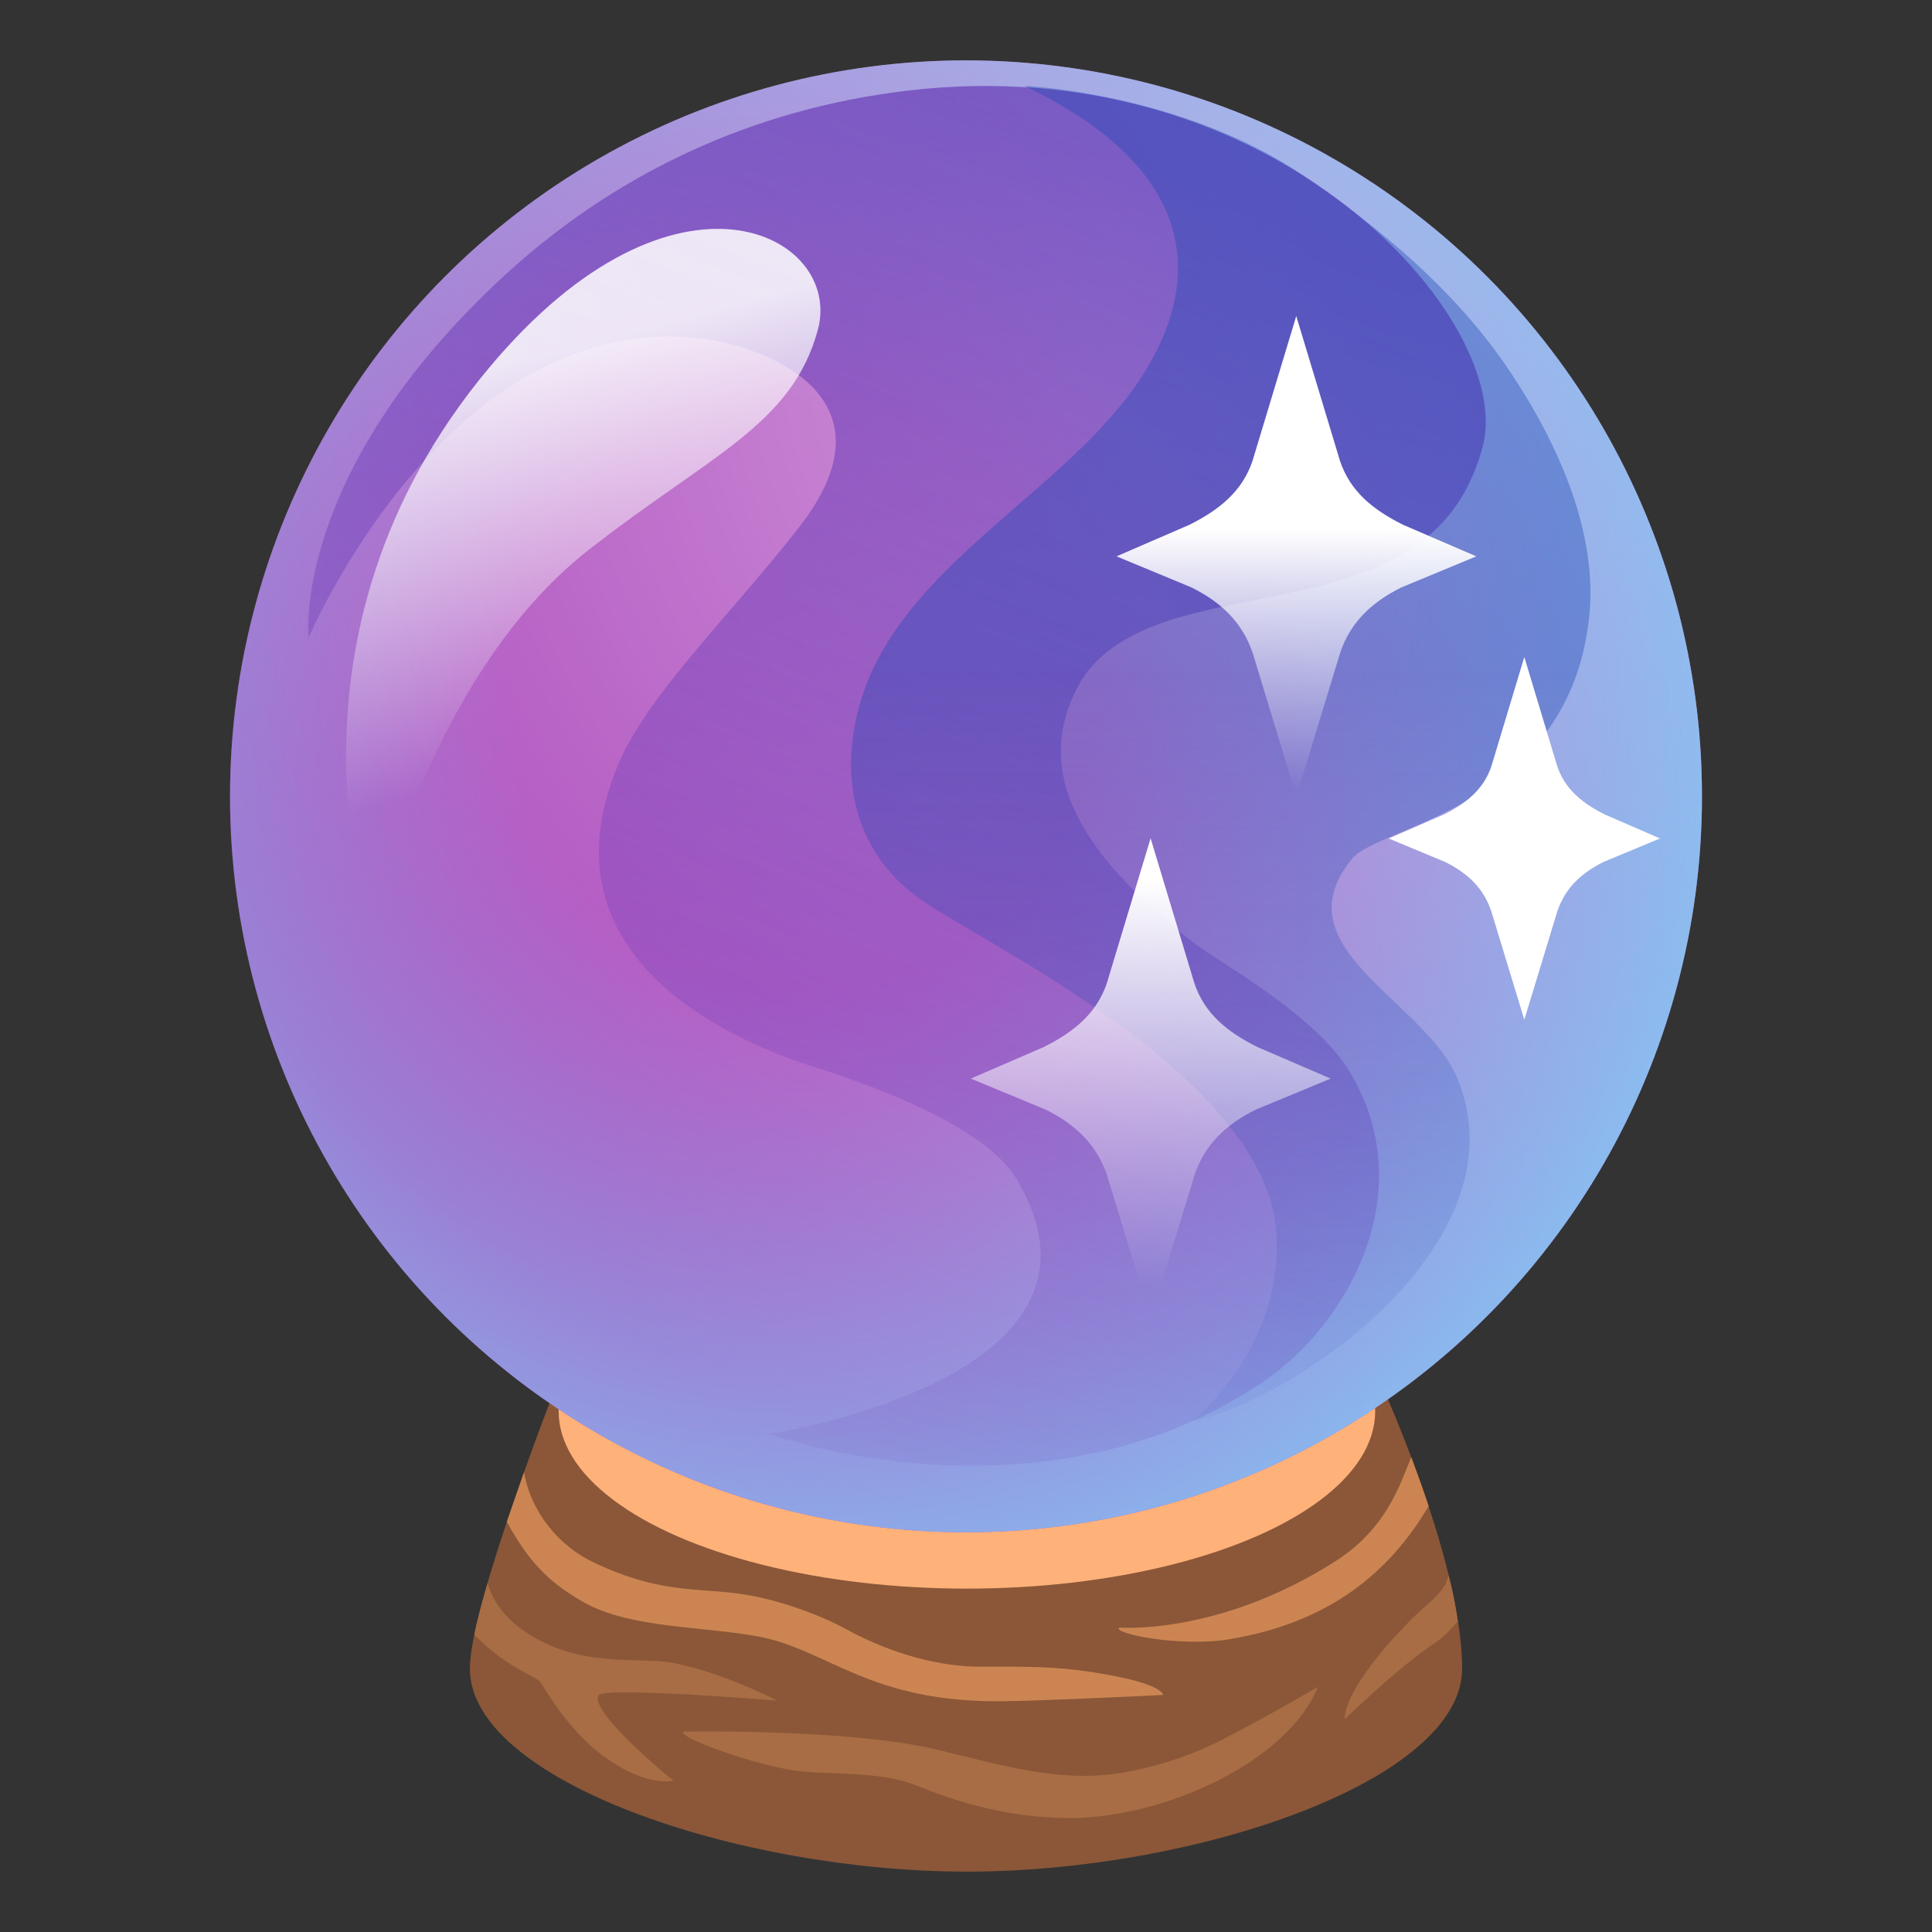
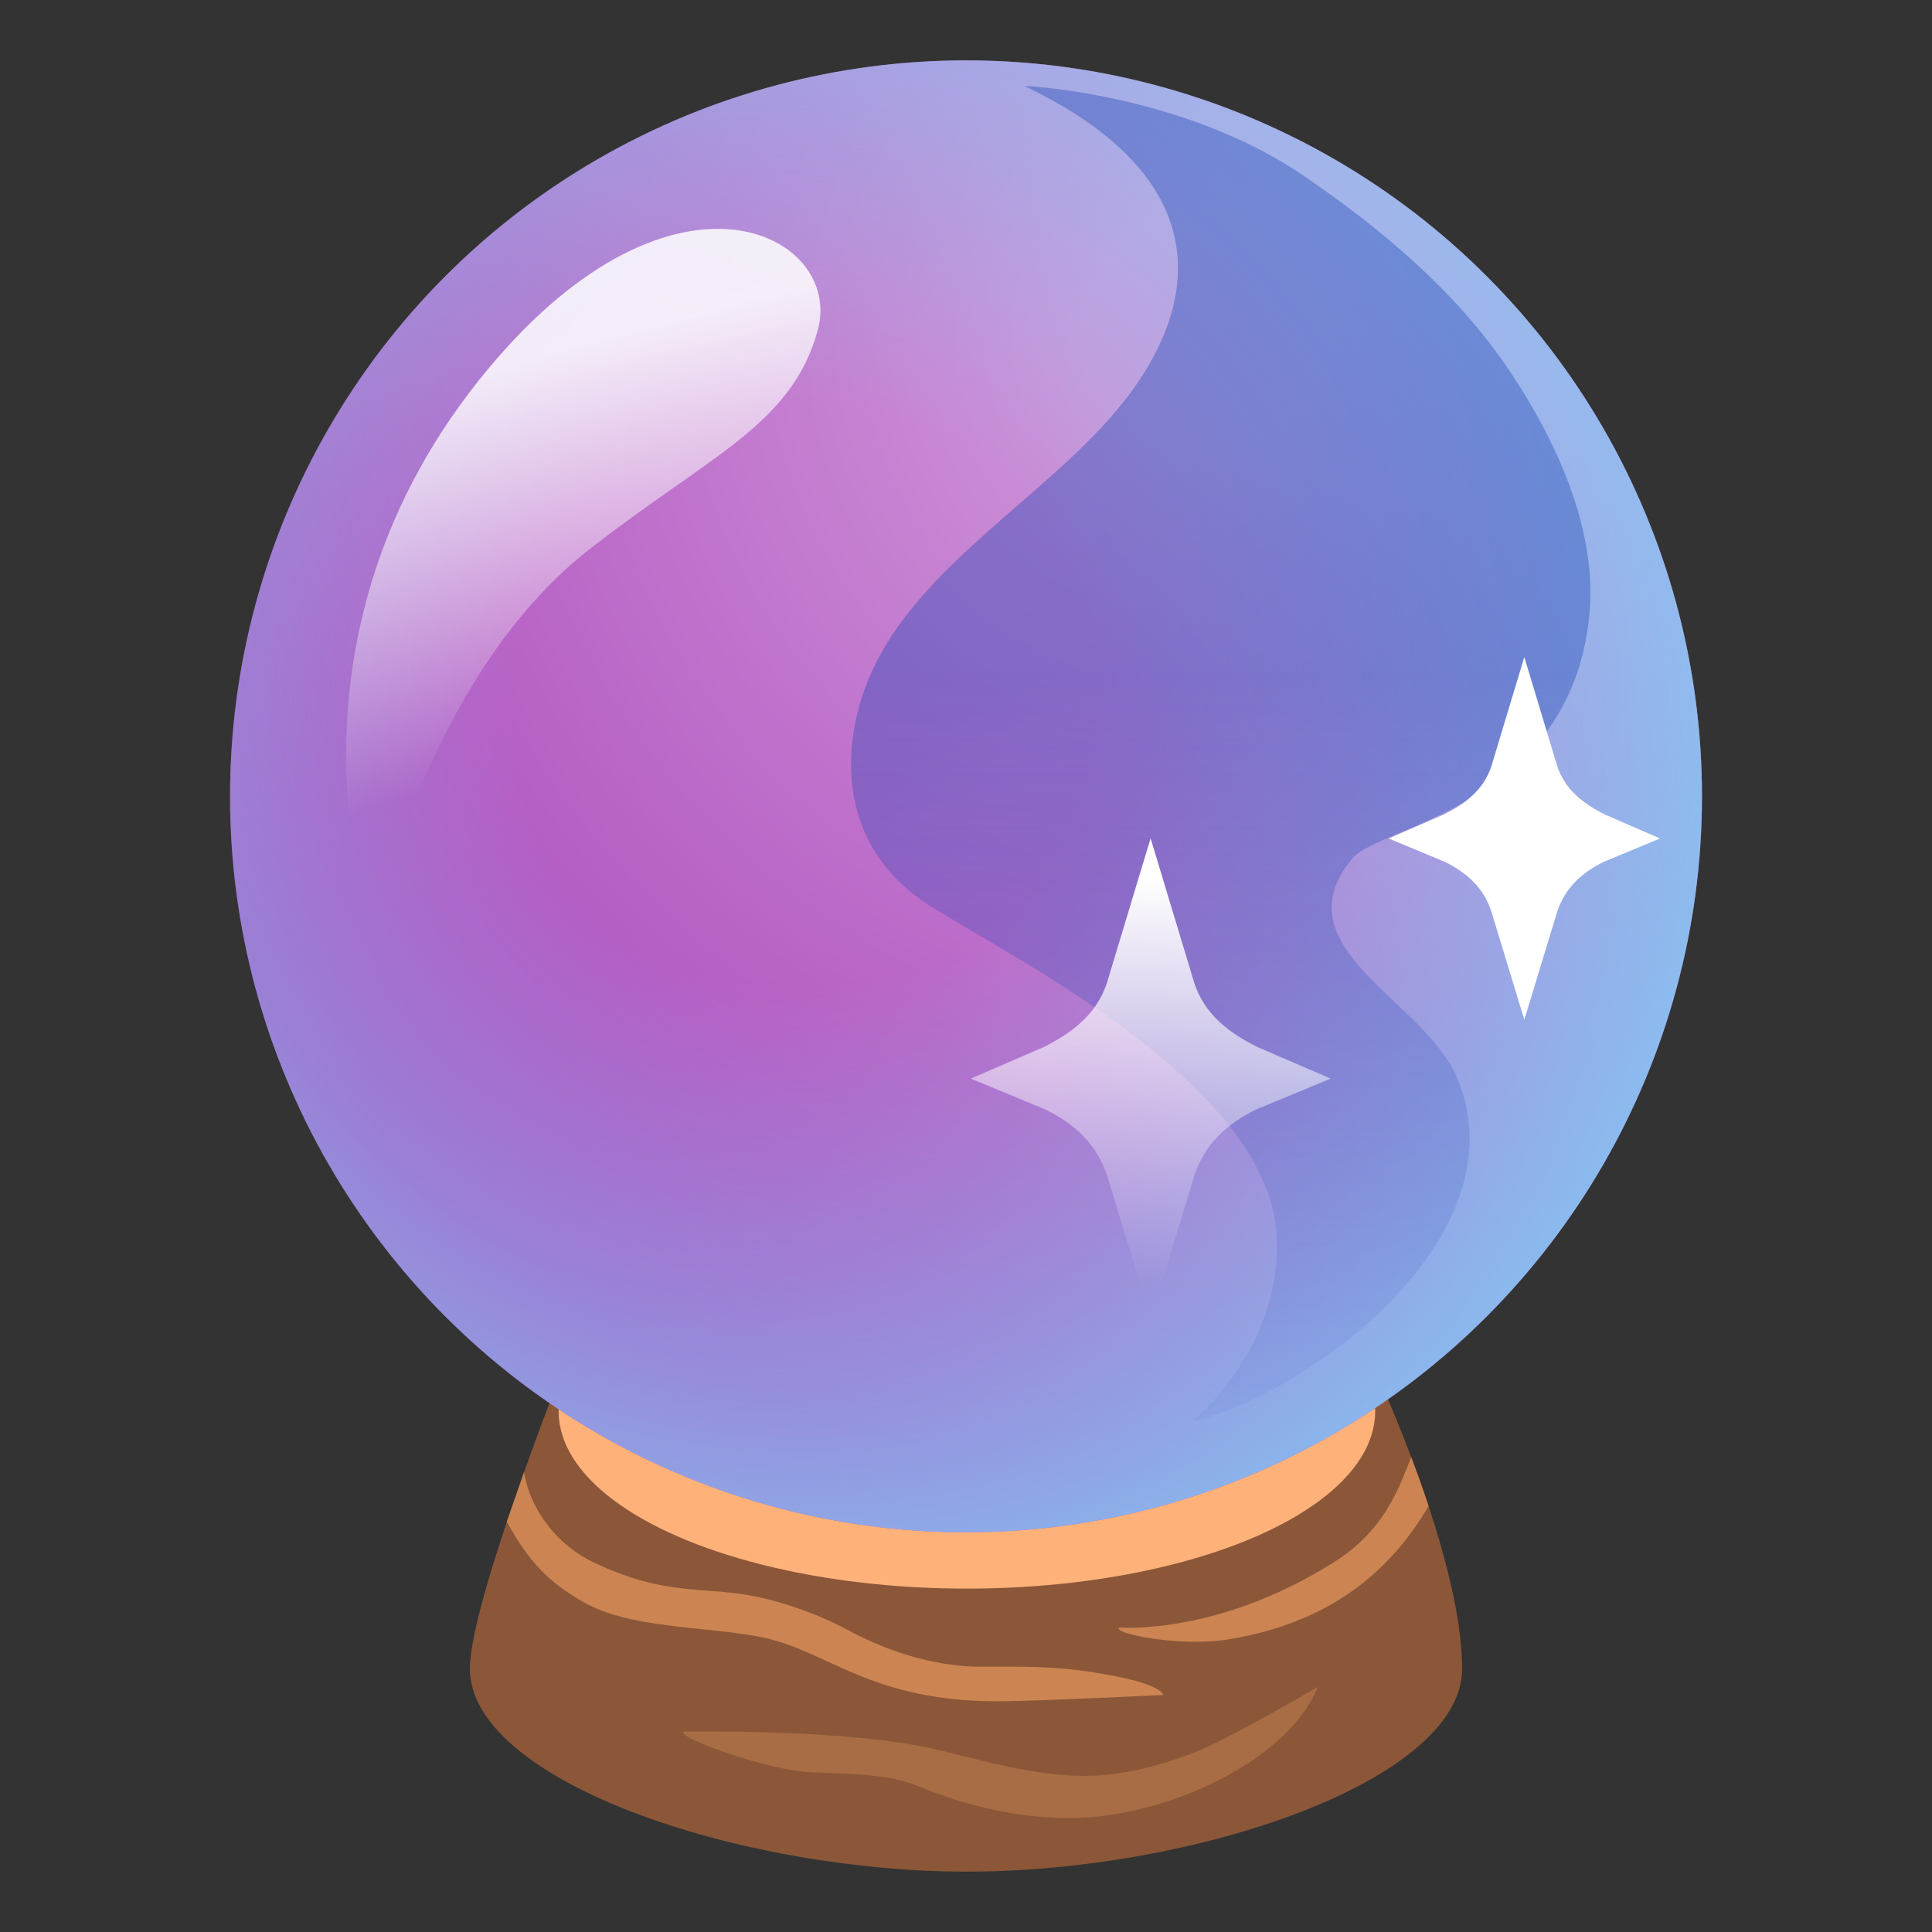
<svg xmlns="http://www.w3.org/2000/svg" width="80" height="80" viewBox="0 0 128 128">
  <rect x="0" y="0" width="128" height="128" fill="#333333" stroke="none" />
-   <rect width="64" height="64" fill="none" />
  <path fill="#8b5738" d="M31.13 110.55c0-4.3 6.01-19.49 6.01-19.49c5.79-1.79 47.6-.27 53.97-.27c0 0 5.76 12.33 5.76 19.76S79.19 124 64.06 124s-32.93-6.02-32.93-13.45" />
  <ellipse cx="64.06" cy="93.5" fill="#ffb17a" rx="27.05" ry="11.75" />
  <path fill="#cc8552" d="M38.67 106.15c3.02 1.72 7.8 1.59 11.51 2.26c4.72.86 7.39 4.46 16.49 4.3c3.25-.06 10.83-.43 10.41-.42c-.26-.53-1.74-1.04-4.62-1.49c-2.64-.42-4.54-.38-7.6-.38c-2.34 0-5.55-.7-8.79-2.48c-1.48-.81-3.78-1.71-6.03-2.17c-3.46-.71-5.87.04-10.7-2.25c-2.31-1.09-4.18-3.35-4.62-5.98l-1.14 3.28c1.5 2.75 2.87 4.07 5.09 5.33m49.77-2.69c-7.74 4.92-14.28 4.37-14.28 4.37c-.55.36 3.96 1.33 7.31.77c6.58-1.1 10.58-4.4 13.18-8.82c-.36-1.12-1.15-3.24-1.15-3.24c-.75 1.81-1.62 4.73-5.06 6.92" />
  <path fill="#a86d44" d="M74.51 117.42c-4.28.78-8.38-.55-12.59-1.54c-5.77-1.35-16.61-1.16-16.61-1.16c-.65.32 5.11 2.41 7.91 2.65c2.55.22 5.25 0 7.67.99c3.41 1.39 6.71 2.09 10.01 2.09c6.27 0 14.46-3.78 16.41-8.69c0 0-3.58 2.1-6.36 3.51c-2.02 1.03-4.2 1.75-6.44 2.15" />
-   <path fill="#a86d44" d="M35.82 111.48c.85 1.36 1.72 2.62 2.86 3.75c1.93 1.92 4.37 3.03 5.94 2.75c0 0-5.56-4.49-4.97-5.66c.3-.6 11.84.35 11.84.35s-3.5-1.84-6.91-2.5c-2.21-.43-6.25.43-9.93-2.16c-2.03-1.43-2.34-3.15-2.34-3.15s-.73 2.49-.88 3.44c2.13 2.23 4.11 2.73 4.39 3.18m58.48-4.94c-2.02 1.81-5.21 5.47-5.21 7.36c0 0 3.58-3.47 5.99-5.06c.6-.39 1.03-.89 1.5-1.42c0 0-.24-1.79-.62-3.06c-.15.85-.76 1.38-1.66 2.18" />
  <radialGradient id="notoCrystalBall0" cx="77.121" cy="66.694" r="76.184" gradientTransform="rotate(-3.714 -608.323 2.714)" gradientUnits="userSpaceOnUse">
    <stop offset=".104" stop-color="#ce93d8" />
    <stop offset="1" stop-color="#ab47bc" />
  </radialGradient>
  <circle cx="64" cy="52.76" r="48.76" fill="url(#notoCrystalBall0)" />
  <radialGradient id="notoCrystalBall1" cx="53.349" cy="46.135" r="69.389" gradientUnits="userSpaceOnUse">
    <stop offset=".28" stop-color="#81d4fa" stop-opacity="0" />
    <stop offset=".964" stop-color="#81d4fa" stop-opacity="0.9" />
  </radialGradient>
  <circle cx="64" cy="52.76" r="48.76" fill="url(#notoCrystalBall1)" />
  <linearGradient id="notoCrystalBall2" x1="74.69" x2="35.942" y1="10.651" y2="111.007" gradientUnits="userSpaceOnUse">
    <stop offset="0" stop-color="#673ab7" />
    <stop offset=".937" stop-color="#673ab7" stop-opacity="0" />
  </linearGradient>
-   <path fill="url(#notoCrystalBall2)" d="M45.91 22.37c4.54.39 13.84 3.79 7.07 12.51C48.53 40.61 42.97 45.94 41 50.55c-5.69 13.33 8.57 18.77 13 20.16c3.84 1.21 11.24 3.91 13.32 7.36C75.35 91.37 50.93 95 50.93 95s17.97 6.55 32.77-3.46c5.6-3.79 10.53-12.61 5.71-20.55c-2.34-3.85-8.79-7.32-10.37-8.56c-6.76-5.34-10.93-10.86-7.57-17.05c1.36-2.5 4.2-3.8 6.95-4.56c7.7-2.13 17.31-1.75 19.82-11.26C100.41 21.36 84.57 3.04 60 6.02c-10.2 1.23-19.38 5.5-26.89 12.52c-13.86 12.97-12.66 23.7-12.66 23.7s9.03-21.3 25.46-19.87" opacity="0.7" />
  <linearGradient id="notoCrystalBall3" x1="80.878" x2="80.878" y1="24.934" y2="108.077" gradientUnits="userSpaceOnUse">
    <stop offset=".235" stop-color="#1d44b3" />
    <stop offset=".884" stop-color="#2044b3" stop-opacity="0.074" />
    <stop offset=".936" stop-color="#2144b3" stop-opacity="0" />
  </linearGradient>
  <path fill="url(#notoCrystalBall3)" d="M99.77 24.22c-3.48-5.06-8.29-9.08-13.36-12.55c-8.09-5.53-18.55-5.98-18.55-5.98c12.84 6.14 11.4 14.28 7.21 20.1c-5.1 7.09-15.33 11.88-18 20.51c-1.56 5.04-.6 10.34 4.31 13.56s22.58 11.77 23.19 21.89c.46 7.62-5.6 12.42-5.6 12.42c7.09-1.53 22.01-11.97 17.59-22.71c-2.14-5.2-11.87-8.65-6.97-14.58c1.82-2.21 14.53-3.39 15.72-16.25c.55-6.01-2.69-12.27-5.54-16.41" opacity="0.39" />
  <linearGradient id="notoCrystalBall4" x1="-2575.355" x2="-2575.355" y1="437.519" y2="471.206" gradientTransform="scale(-1 1)rotate(15.017 293.083 9871.848)" gradientUnits="userSpaceOnUse">
    <stop offset=".227" stop-color="#fff" />
    <stop offset="1" stop-color="#fff" stop-opacity="0" />
  </linearGradient>
  <path fill="url(#notoCrystalBall4)" d="M24.71 61.66s-7.3-19.36 7.69-37.29c12.35-14.78 23.5-8.8 21.78-2.5c-1.73 6.3-7.1 8.24-15.19 14.57C28.3 44.8 24.71 61.66 24.71 61.66" opacity="0.85" />
  <linearGradient id="notoCrystalBall5" x1="85.871" x2="85.871" y1="28.96" y2="52.387" gradientUnits="userSpaceOnUse">
    <stop offset=".261" stop-color="#fff" />
    <stop offset="1" stop-color="#fff" stop-opacity="0" />
  </linearGradient>
-   <path fill="url(#notoCrystalBall5)" d="M92.96 34.77c-1.95-.97-3.51-2.19-4.19-4.26l-2.89-9.57l-2.89 9.57c-.68 2.06-2.25 3.29-4.19 4.26l-4.83 2.09l4.97 2.06c1.95.97 3.37 2.3 4.06 4.36l2.89 9.49l2.89-9.49c.68-2.06 2.11-3.39 4.06-4.36l4.97-2.06z" />
  <linearGradient id="notoCrystalBall6" x1="76.221" x2="76.221" y1="58.161" y2="85.231" gradientUnits="userSpaceOnUse">
    <stop offset="0" stop-color="#fff" />
    <stop offset="1" stop-color="#fff" stop-opacity="0" />
  </linearGradient>
  <path fill="url(#notoCrystalBall6)" d="M83.31 69.37c-1.95-.97-3.51-2.19-4.19-4.26l-2.89-9.57l-2.89 9.57c-.68 2.06-2.25 3.29-4.19 4.26l-4.83 2.09l4.97 2.06c1.95.97 3.37 2.3 4.06 4.36l2.89 9.49l2.89-9.49c.68-2.06 2.11-3.39 4.06-4.36l4.97-2.06z" />
  <path fill="#fff" d="M106.34 53.97c-1.47-.73-2.65-1.66-3.17-3.21l-2.18-7.23l-2.18 7.23c-.52 1.56-1.7 2.48-3.17 3.21L92 55.55l3.75 1.56c1.47.73 2.55 1.73 3.06 3.29l2.18 7.16l2.18-7.16c.52-1.56 1.59-2.56 3.06-3.29l3.75-1.56z" />
</svg>